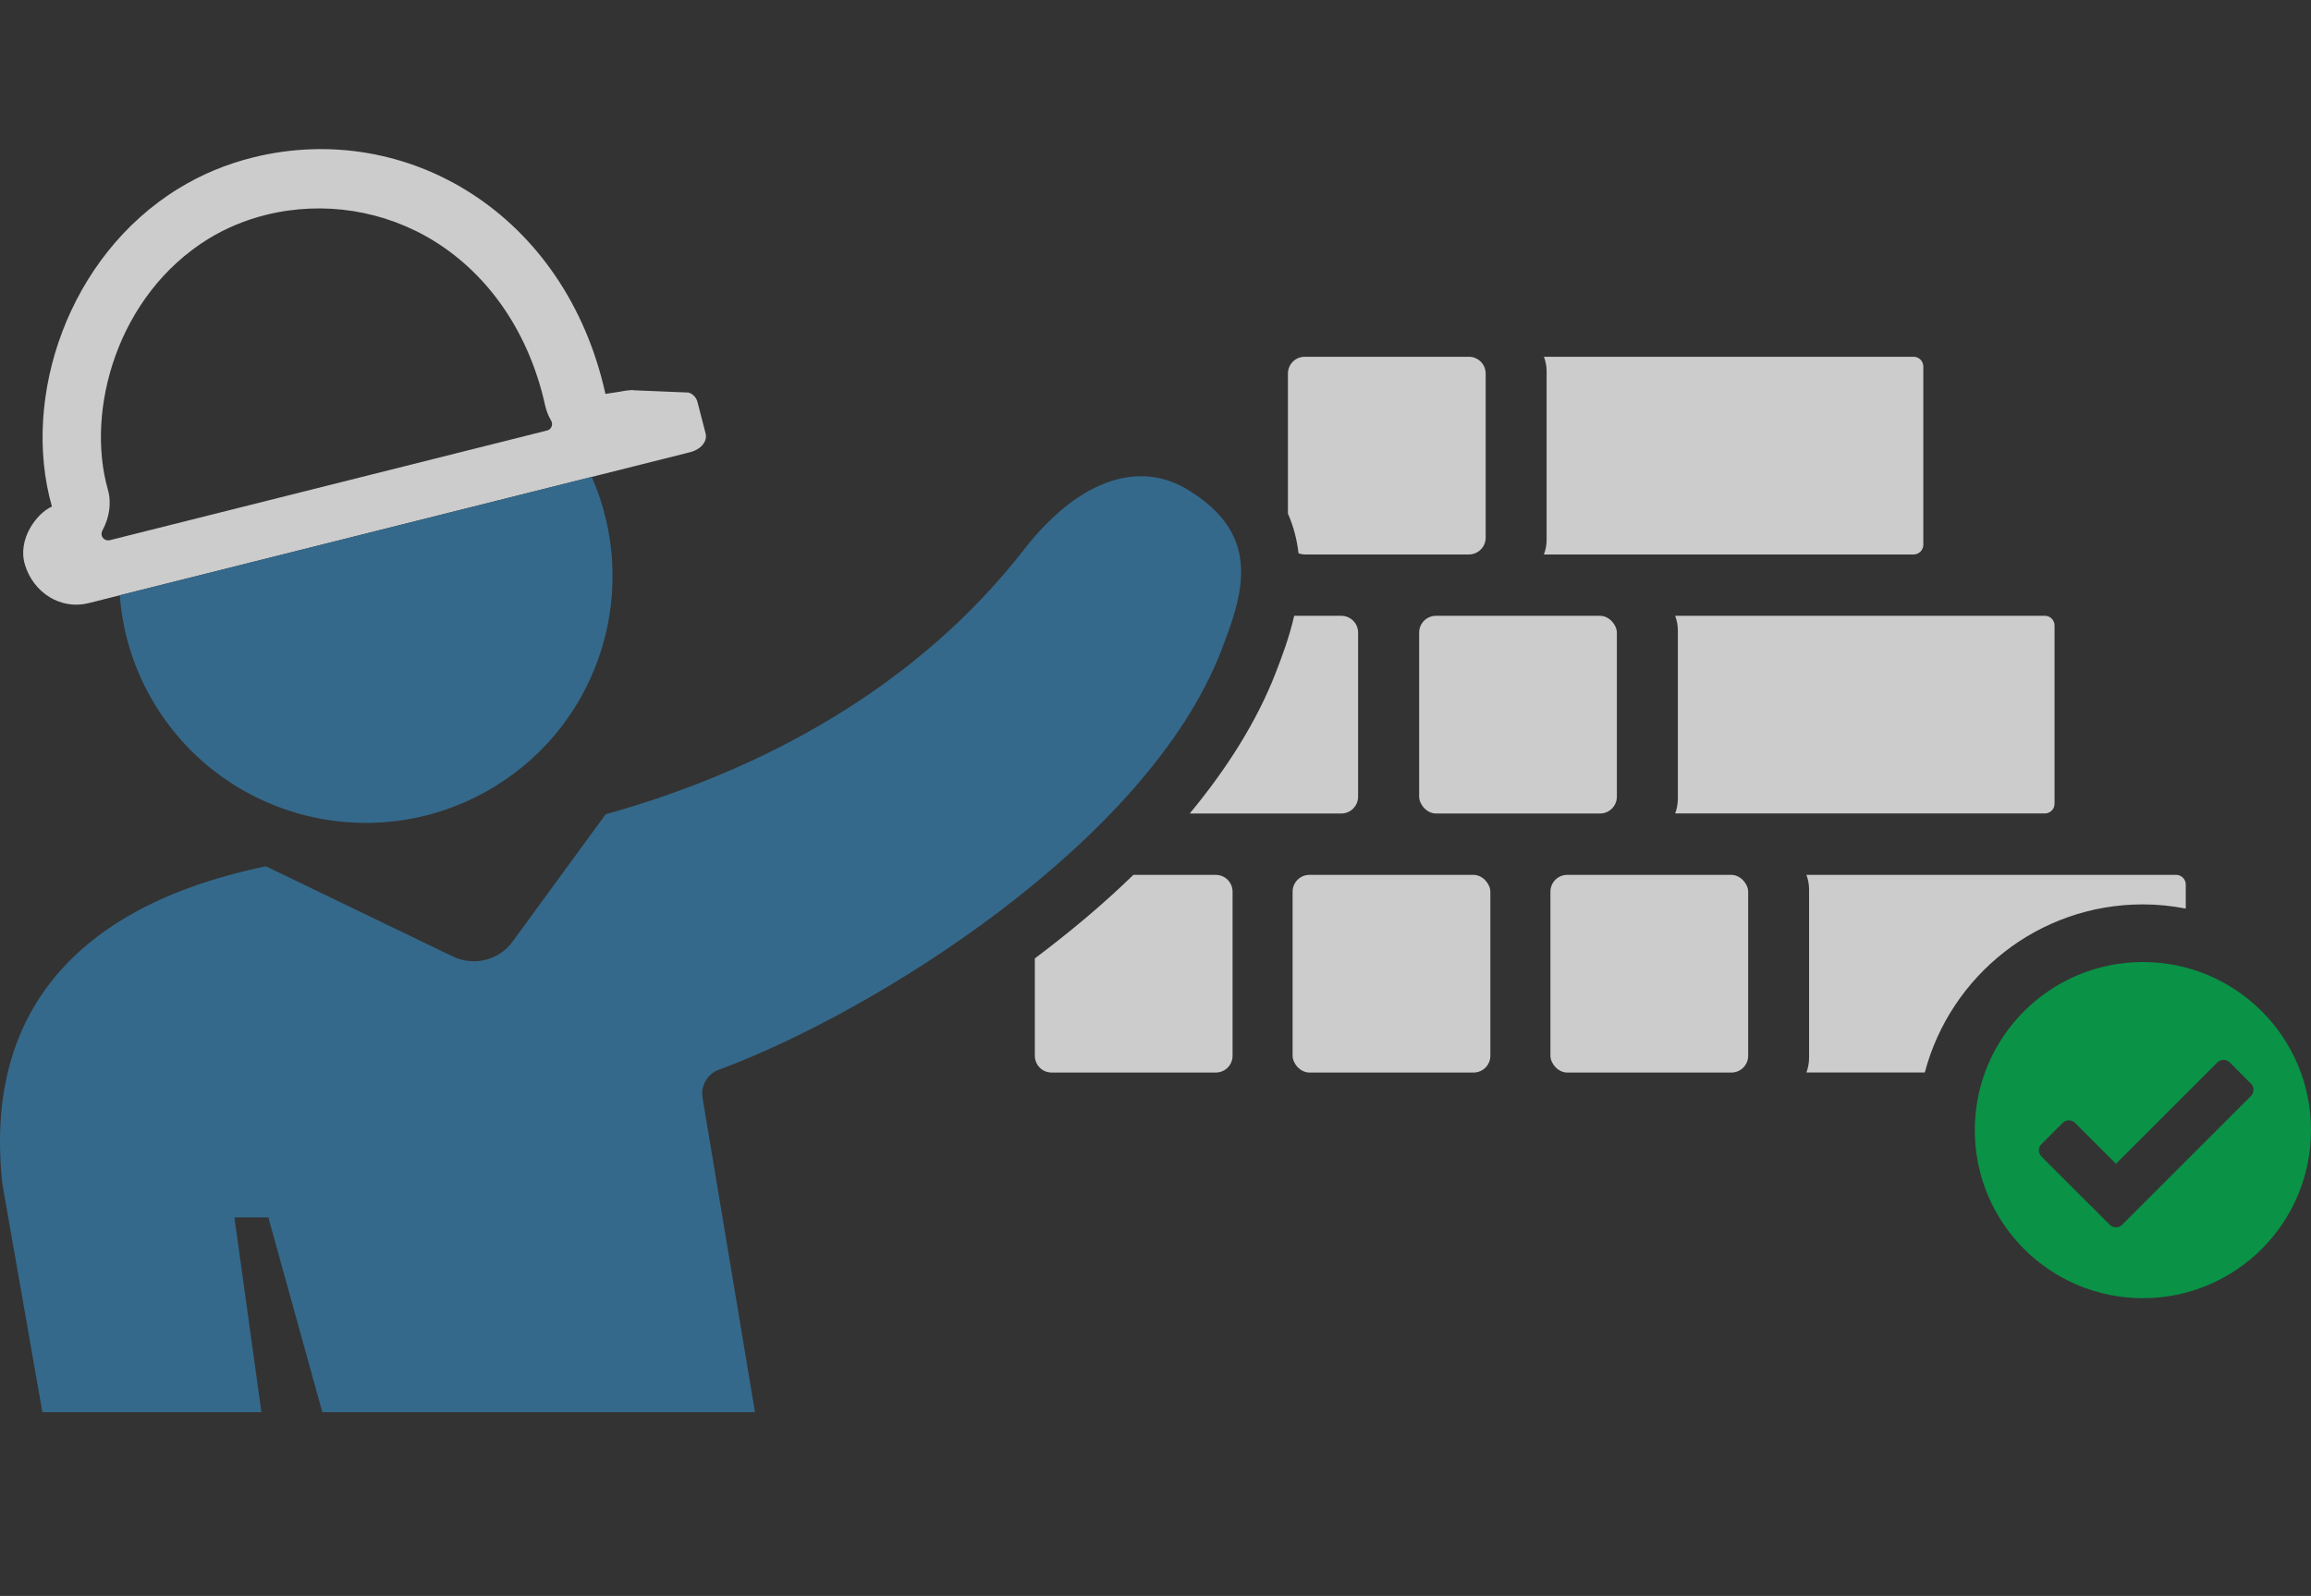
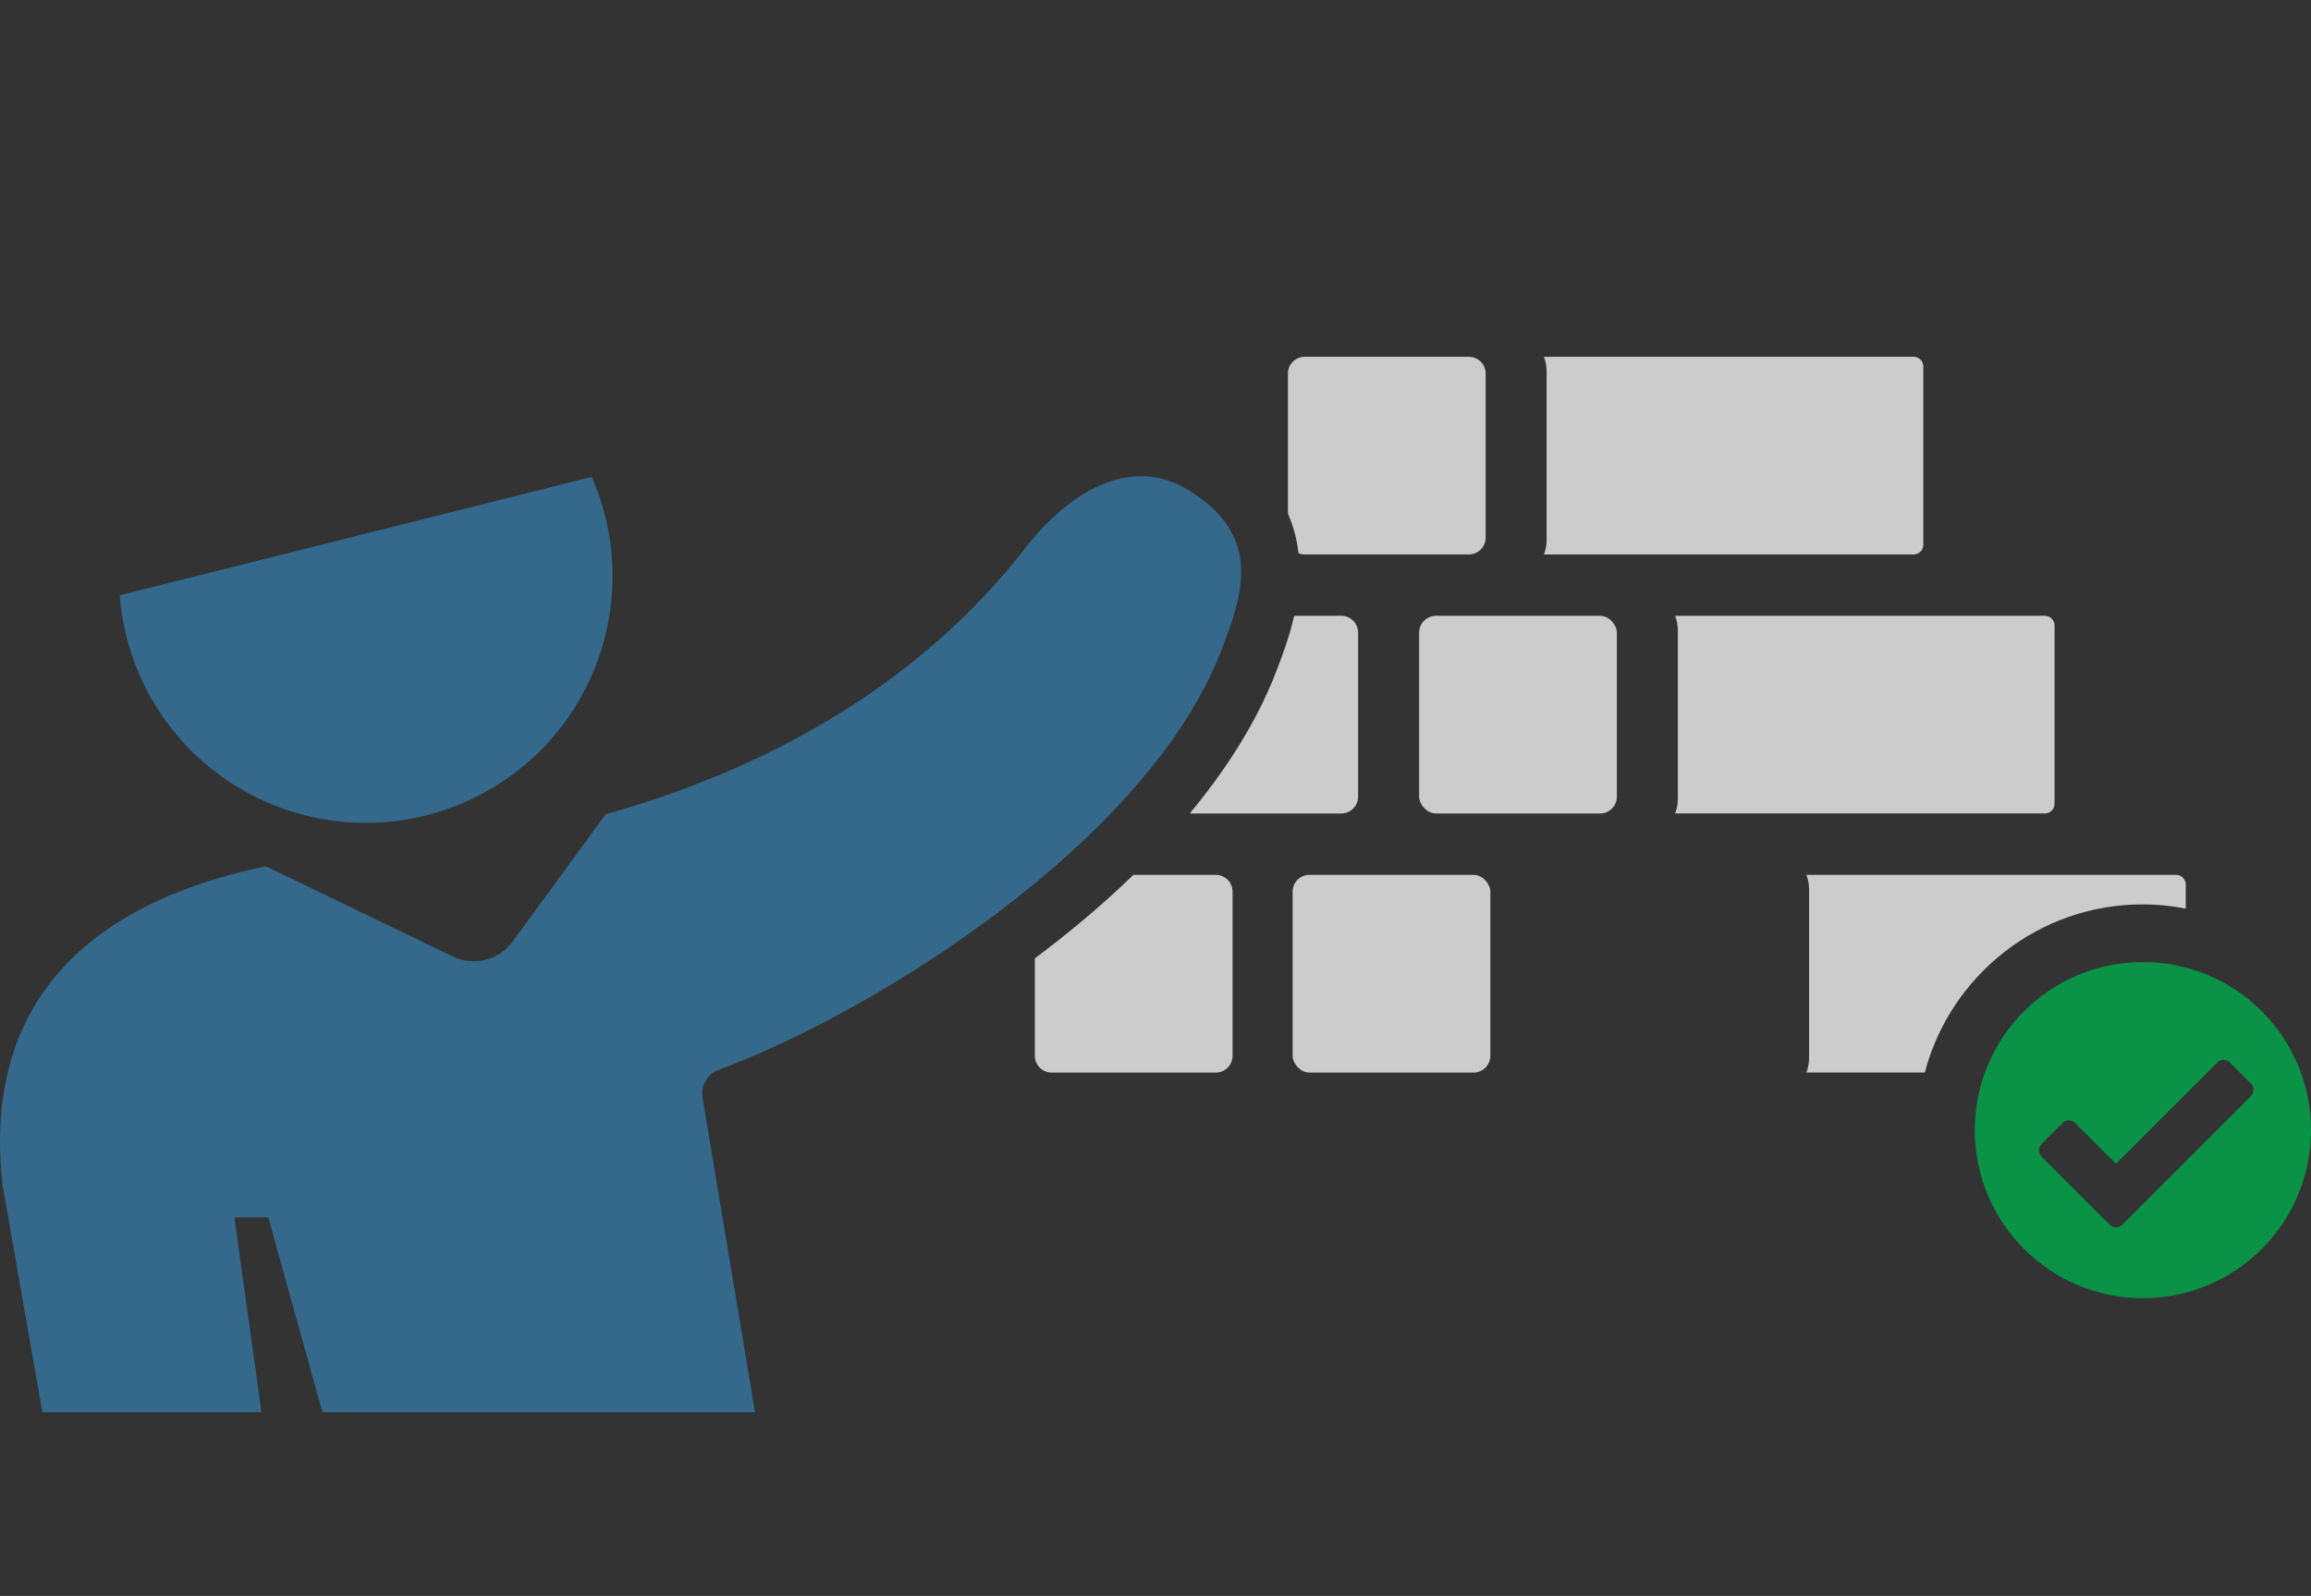
<svg xmlns="http://www.w3.org/2000/svg" id="a" viewBox="0 0 62.711 43.319">
  <rect x="0" y="0" width="62.711" height="43.319" fill="#333333" stroke="none" />
  <defs>
    <style>.b{fill:none;}.b,.c,.d,.e{stroke-width:0px;}.c{fill:#fff;isolation:isolate;opacity:.75;}.d{fill:#34698b;}.e{fill:#0a9247;}</style>
  </defs>
  <path class="b" d="M14.795,11.007c-.427-1.936-1.494-3.519-3.004-4.46-1.358-.841-3.008-1.103-4.567-.718-.56.138-1.087.357-1.564.649-2.486,1.533-3.341,4.667-2.732,6.809.105.374.036.767-.145,1.105-.082.153.04.304.199.268l11.865-2.977c.055-.013.101-.053.123-.105.022-.053.018-.113-.011-.162-.074-.126-.129-.264-.162-.41,0,0,0,0,0,0Z" />
  <path class="c" d="M35.405,15.05h4.454c.252,0,.456-.204.456-.456v-4.454c0-.252-.204-.456-.456-.456h-4.454c-.252,0-.456.204-.456.456v3.801c.157.357.246.717.287,1.075.052.021.109.034.169.034h0Z" />
  <path class="c" d="M41.896,15.05h10.031c.146,0,.264-.118.264-.264v-4.838c0-.146-.118-.264-.264-.264h-10.031c.047.124.073.258.073.398v4.569c0,.14-.027.274-.073.398Z" />
  <rect class="c" x="38.51" y="16.715" width="5.365" height="5.366" rx=".456" ry=".456" />
  <path class="c" d="M55.488,16.715h-10.031c.047.124.073.258.073.398v4.569c0,.14-.027.274-.073.398h10.031c.146,0,.264-.118.264-.264v-4.838c0-.146-.118-.264-.264-.264Z" />
-   <rect class="c" x="42.072" y="23.747" width="5.366" height="5.366" rx=".456" ry=".456" />
  <rect class="c" x="35.076" y="23.747" width="5.366" height="5.366" rx=".456" ry=".456" />
  <path class="c" d="M32.991,23.747h-2.236c-.837.815-1.745,1.569-2.674,2.268v2.642c0,.252.204.456.456.456h4.454c.252,0,.456-.204.456-.456v-4.454c0-.252-.204-.456-.456-.456h0Z" />
  <path class="c" d="M32.284,22.081h4.113c.252,0,.456-.204.456-.456v-4.454c0-.252-.204-.456-.456-.456h-1.278c-.137.598-.341,1.132-.498,1.538-.525,1.355-1.348,2.634-2.336,3.828Z" />
-   <path class="c" d="M16.057,12.945l2.652-.666c.086-.021.161-.052.222-.09.179-.109.253-.272.218-.418l-.224-.865c-.03-.116-.12-.213-.24-.251l-1.475-.061c-.064-.02-.307.019-.372.035l-.409.063c-1.08-4.884-5.381-7.444-9.549-6.422-.749.184-1.43.475-2.04.85C1.858,6.951.565,10.774,1.409,13.75c-.399.17-.948.878-.731,1.583.231.755.966,1.229,1.729,1.038l.843-.213,12.807-3.213h0ZM14.846,11.685l-11.865,2.977c-.159.036-.282-.115-.199-.268.181-.338.251-.731.145-1.105-.609-2.143.246-5.276,2.732-6.809.478-.292,1.004-.51,1.564-.649,1.56-.385,3.21-.124,4.567.718,1.51.94,2.577,2.524,3.004,4.46.034.146.088.285.162.41.029.049.033.109.011.162-.022.052-.067.092-.123.105,0,0,0,0,0,0Z" />
  <path class="c" d="M49.018,29.112h3.213c.692-2.625,3.075-4.564,5.918-4.564.398,0,.787.041,1.164.114v-.652c0-.146-.118-.264-.264-.264h-10.031c.047.124.073.258.073.398v4.57c0,.14-.027.274-.073.398Z" />
  <path class="e" d="M58.149,26.113c-2.519,0-4.561,2.042-4.561,4.562s2.042,4.562,4.561,4.562,4.562-2.042,4.562-4.562-2.042-4.562-4.562-4.562ZM61.081,29.75l-3.493,3.493c-.094.094-.245.094-.339,0l-1.851-1.85c-.094-.094-.094-.245,0-.339l.573-.573c.094-.094.245-.094.339,0l1.108,1.108,2.75-2.75c.094-.094.245-.094.339,0l.573.573c.094.094.094.245,0,.339h0Z" />
  <path class="d" d="M1.15,38.33h5.944l-.733-5.285h.921l1.465,5.285h11.74l-1.422-8.527c-.054-.326.125-.65.435-.764,4.218-1.559,11.617-6.165,13.633-11.364.601-1.55,1.142-3.139-.897-4.38-1.405-.856-3.043-.184-4.446,1.619-2.913,3.746-7.111,6.006-11.354,7.187l-2.525,3.455c-.372.51-1.056.681-1.624.406l-5.073-2.448C2.353,24.519-.482,27.259.068,32.159l1.082,6.171h0Z" />
  <path class="d" d="M3.25,16.158c.078,1.025.388,2.046.963,2.982,1.937,3.154,6.065,4.142,9.22,2.204,2.888-1.773,3.952-5.381,2.624-8.399" />
</svg>